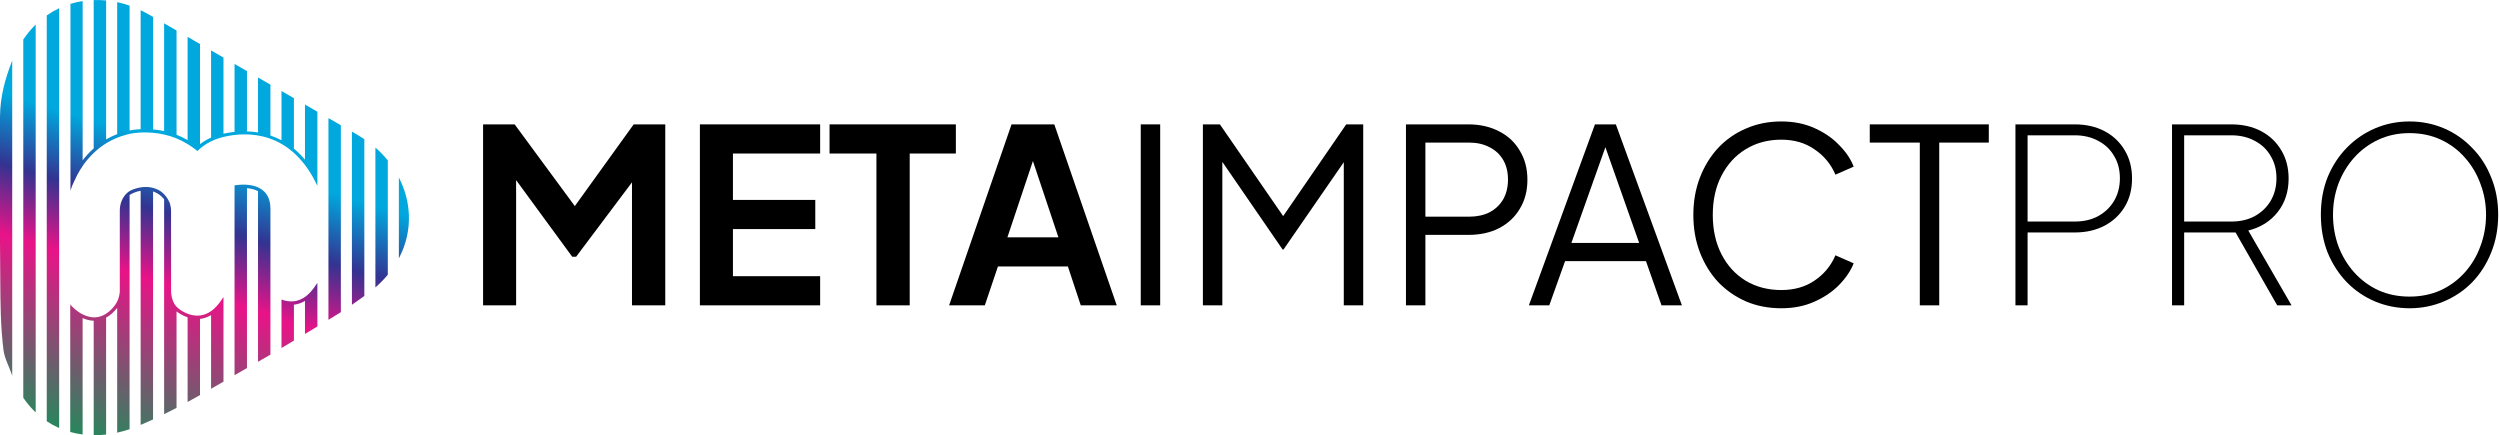
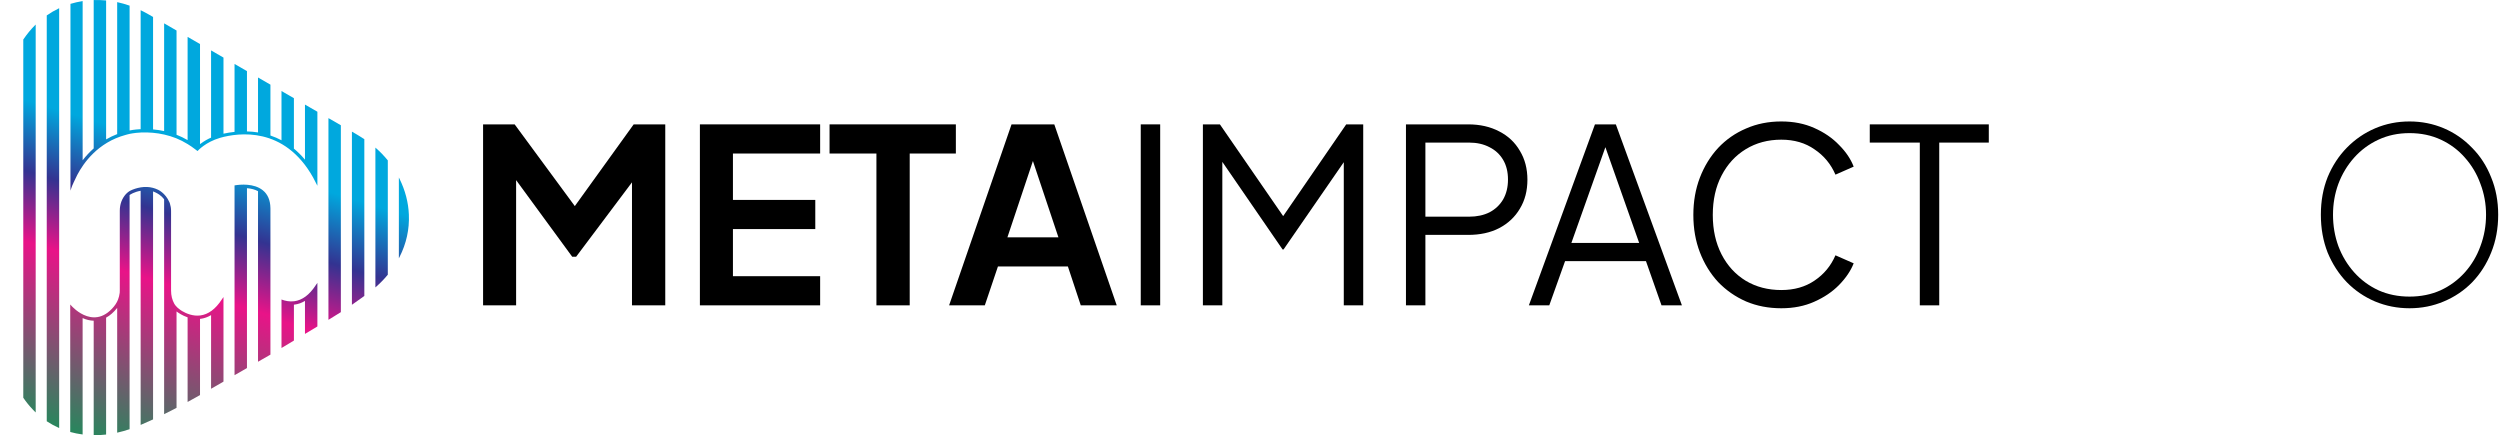
<svg xmlns="http://www.w3.org/2000/svg" width="247" height="43" viewBox="0 0 247 43" fill="none">
  <path d="M238.061 30.456C236.861 30.456 235.725 30.232 234.653 29.784C233.597 29.336 232.669 28.704 231.869 27.888C231.069 27.056 230.437 26.08 229.973 24.96C229.525 23.824 229.301 22.576 229.301 21.216C229.301 19.856 229.525 18.616 229.973 17.496C230.437 16.376 231.069 15.408 231.869 14.592C232.685 13.76 233.621 13.12 234.677 12.672C235.733 12.224 236.861 12 238.061 12C239.261 12 240.389 12.224 241.445 12.672C242.501 13.12 243.429 13.76 244.229 14.592C245.045 15.408 245.677 16.384 246.125 17.52C246.589 18.64 246.821 19.872 246.821 21.216C246.821 22.576 246.589 23.824 246.125 24.96C245.677 26.08 245.053 27.056 244.253 27.888C243.453 28.704 242.517 29.336 241.445 29.784C240.389 30.232 239.261 30.456 238.061 30.456ZM238.061 29.304C239.181 29.304 240.205 29.096 241.133 28.68C242.061 28.248 242.861 27.656 243.533 26.904C244.205 26.152 244.717 25.288 245.069 24.312C245.437 23.336 245.621 22.304 245.621 21.216C245.621 20.144 245.437 19.128 245.069 18.168C244.717 17.192 244.205 16.328 243.533 15.576C242.877 14.824 242.085 14.232 241.157 13.8C240.229 13.368 239.197 13.152 238.061 13.152C236.941 13.152 235.917 13.368 234.989 13.8C234.061 14.232 233.261 14.824 232.589 15.576C231.917 16.328 231.397 17.192 231.029 18.168C230.677 19.128 230.501 20.144 230.501 21.216C230.501 22.304 230.677 23.336 231.029 24.312C231.397 25.288 231.917 26.152 232.589 26.904C233.261 27.656 234.061 28.248 234.989 28.68C235.917 29.096 236.941 29.304 238.061 29.304Z" fill="black" />
-   <path d="M214.595 30.168V12.288H220.451C221.571 12.288 222.555 12.512 223.403 12.96C224.251 13.408 224.915 14.04 225.395 14.856C225.875 15.656 226.115 16.584 226.115 17.64C226.115 18.936 225.755 20.04 225.035 20.952C224.315 21.864 223.347 22.472 222.131 22.776L226.403 30.168H224.987L220.451 22.224L221.747 22.968H215.795V30.168H214.595ZM215.795 21.888H220.451C221.331 21.888 222.099 21.712 222.755 21.36C223.427 20.992 223.955 20.488 224.339 19.848C224.723 19.192 224.915 18.448 224.915 17.616C224.915 16.768 224.723 16.032 224.339 15.408C223.971 14.768 223.451 14.272 222.779 13.92C222.107 13.552 221.331 13.368 220.451 13.368H215.795V21.888Z" fill="black" />
-   <path d="M199.126 30.168V12.288H204.982C206.102 12.288 207.086 12.512 207.934 12.96C208.782 13.408 209.446 14.04 209.926 14.856C210.406 15.656 210.646 16.584 210.646 17.64C210.646 18.696 210.406 19.624 209.926 20.424C209.446 21.224 208.782 21.848 207.934 22.296C207.086 22.744 206.102 22.968 204.982 22.968H200.326V30.168H199.126ZM200.326 21.888H204.982C205.862 21.888 206.63 21.712 207.286 21.36C207.958 20.992 208.486 20.488 208.87 19.848C209.254 19.192 209.446 18.448 209.446 17.616C209.446 16.768 209.254 16.032 208.87 15.408C208.502 14.768 207.982 14.272 207.31 13.92C206.638 13.552 205.862 13.368 204.982 13.368H200.326V21.888Z" fill="black" />
  <path d="M189.677 30.168V14.088H184.733V12.288H196.493V14.088H191.597V30.168H189.677Z" fill="black" />
  <path d="M175.991 30.456C174.727 30.456 173.567 30.232 172.511 29.784C171.455 29.32 170.535 28.68 169.751 27.864C168.983 27.032 168.383 26.056 167.951 24.936C167.519 23.816 167.303 22.584 167.303 21.24C167.303 19.896 167.519 18.664 167.951 17.544C168.383 16.424 168.983 15.448 169.751 14.616C170.535 13.784 171.455 13.144 172.511 12.696C173.567 12.232 174.727 12 175.991 12C177.207 12 178.295 12.216 179.255 12.648C180.231 13.08 181.047 13.64 181.703 14.328C182.375 15 182.855 15.712 183.143 16.464L181.343 17.256C180.895 16.216 180.207 15.384 179.279 14.76C178.367 14.12 177.271 13.8 175.991 13.8C174.679 13.8 173.511 14.112 172.487 14.736C171.463 15.36 170.663 16.232 170.087 17.352C169.511 18.456 169.223 19.752 169.223 21.24C169.223 22.712 169.511 24.008 170.087 25.128C170.663 26.248 171.463 27.12 172.487 27.744C173.511 28.352 174.679 28.656 175.991 28.656C177.271 28.656 178.367 28.344 179.279 27.72C180.207 27.096 180.895 26.264 181.343 25.224L183.143 26.016C182.855 26.752 182.375 27.464 181.703 28.152C181.047 28.824 180.231 29.376 179.255 29.808C178.295 30.24 177.207 30.456 175.991 30.456Z" fill="black" />
  <path d="M151.053 30.168L157.581 12.288H159.645L166.173 30.168H164.157L162.621 25.8H154.629L153.069 30.168H151.053ZM155.253 24H161.949L158.325 13.728H158.901L155.253 24Z" fill="black" />
  <path d="M138.909 30.168V12.288H145.053C146.221 12.288 147.245 12.52 148.125 12.984C149.005 13.432 149.685 14.072 150.165 14.904C150.661 15.72 150.909 16.672 150.909 17.76C150.909 18.848 150.661 19.8 150.165 20.616C149.685 21.432 149.005 22.072 148.125 22.536C147.261 22.984 146.237 23.208 145.053 23.208H140.829V30.168H138.909ZM140.829 21.408H145.149C145.917 21.408 146.589 21.264 147.165 20.976C147.741 20.672 148.189 20.248 148.509 19.704C148.829 19.144 148.989 18.488 148.989 17.736C148.989 16.984 148.829 16.336 148.509 15.792C148.189 15.248 147.741 14.832 147.165 14.544C146.589 14.24 145.917 14.088 145.149 14.088H140.829V21.408Z" fill="black" />
  <path d="M118.846 30.168V12.288H120.526L127.246 22.032H126.31L133.006 12.288H134.686V30.168H132.766V14.88L133.39 15.12L126.814 24.648H126.718L120.166 15.12L120.766 14.88V30.168H118.846Z" fill="black" />
  <path d="M112.706 30.168V12.288H114.626V30.168H112.706Z" fill="black" />
  <path d="M93.772 30.168L99.94 12.288H104.164L110.332 30.168H106.78L105.508 26.328H98.596L97.3 30.168H93.772ZM99.532 23.448H104.572L101.596 14.544H102.508L99.532 23.448Z" fill="black" />
  <path d="M86.591 30.168V15.168H81.96V12.288H94.439V15.168H89.879V30.168H86.591Z" fill="black" />
  <path d="M69.15 30.168V12.288H81.03V15.168H72.414V19.752H80.55V22.632H72.414V27.288H81.03V30.168H69.15Z" fill="black" />
  <path d="M47.728 30.168V12.288H50.848L57.544 21.384H56.056L62.608 12.288H65.728V30.168H62.44V16.008L63.712 16.32L56.92 25.368H56.536L49.912 16.32L50.992 16.008V30.168H47.728Z" fill="black" />
  <path d="M4.633 1.514L4.619 1.523V41.621L4.634 41.63C4.995 41.868 5.386 42.083 5.799 42.267L5.845 42.288V0.812L5.798 0.835C5.392 1.03 5 1.258 4.633 1.514Z" fill="url(#paint0_linear_61_764)" />
-   <path d="M1.142 6.146C0.56 7.688 0.006 9.468 0 11.587V23.957C0.005 24.84 0.011 25.645 0.018 26.42C0.022 26.819 0.025 27.219 0.027 27.618C0.041 29.911 0.056 32.282 0.343 34.58C0.446 35.401 0.892 36.193 1.142 36.933L1.207 37.126V5.975L1.142 6.146Z" fill="url(#paint1_linear_61_764)" />
  <path d="M2.306 3.898L2.3 3.906V39.294L2.306 39.303C2.587 39.72 2.904 40.112 3.247 40.469C3.321 40.547 3.395 40.623 3.47 40.695L3.526 40.75V2.425L3.469 2.482C3.053 2.896 2.661 3.373 2.306 3.898Z" fill="url(#paint2_linear_61_764)" />
  <path d="M37.144 14.631L37.089 14.582V28.397L37.144 28.348C37.562 27.98 37.954 27.577 38.307 27.151L38.315 27.142V15.848L38.308 15.839C37.964 15.415 37.573 15.008 37.144 14.631Z" fill="url(#paint3_linear_61_764)" />
  <path d="M35.281 13.302L34.77 13.006V30.111L34.822 30.075C35.193 29.82 35.554 29.562 35.982 29.251L35.996 29.241V13.751L35.981 13.741C35.724 13.569 35.495 13.425 35.281 13.302Z" fill="url(#paint4_linear_61_764)" />
  <path d="M40.397 21.203C40.347 19.994 40.035 18.803 39.471 17.663L39.408 17.534V25.521L39.471 25.397C40.147 24.07 40.458 22.658 40.397 21.203Z" fill="url(#paint5_linear_61_764)" />
  <path d="M32.45 31.134V31.434V31.46V31.599L33.677 30.84V12.376L32.45 11.669V31.134Z" fill="url(#paint6_linear_61_764)" />
  <path d="M26.719 20.598C26.719 20.598 26.719 20.576 26.716 20.537C26.703 19.774 26.45 19.189 25.963 18.798C25.085 18.093 23.739 18.223 23.201 18.312L23.173 18.317V37.069L23.223 37.04C23.609 36.818 23.996 36.596 24.383 36.374L24.4 36.365V18.594C24.827 18.627 25.194 18.727 25.492 18.889V35.74L26.719 35.039V34.981L26.719 20.598Z" fill="url(#paint7_linear_61_764)" />
  <path d="M21.896 29.613C21.289 30.541 20.58 31.064 19.79 31.166C19.066 31.258 18.411 30.981 17.989 30.732C17.878 30.666 17.768 30.587 17.652 30.49L17.52 30.38C17.372 30.24 17.278 30.109 17.227 30.025C17.007 29.633 16.901 29.2 16.901 28.701V20.829C16.901 20.58 16.862 20.338 16.782 20.089L16.739 19.979C16.331 19.043 15.591 18.735 15.585 18.733C15.415 18.654 15.25 18.594 15.097 18.557C14.73 18.461 14.335 18.445 13.924 18.508C13.503 18.573 13.154 18.707 12.935 18.808C12.829 18.858 12.729 18.919 12.638 18.992C12.56 19.054 12.501 19.109 12.451 19.163C12.042 19.617 11.835 20.177 11.835 20.829V28.701C11.835 28.773 11.832 28.848 11.827 28.928C11.799 29.162 11.742 29.39 11.658 29.608C11.539 29.915 11.336 30.22 11.056 30.512C10.797 30.782 10.526 30.988 10.248 31.127C9.977 31.263 9.697 31.338 9.416 31.351C9.375 31.354 9.333 31.354 9.292 31.354C9.291 31.354 9.291 31.354 9.29 31.354C8.298 31.345 7.483 30.641 7.179 30.338C7.158 30.317 7.136 30.295 7.115 30.273L6.939 30.083V42.679L6.964 42.686C7.337 42.79 7.727 42.868 8.126 42.92L8.163 42.925V31.426C8.525 31.59 8.893 31.677 9.257 31.687V43H9.29C9.698 43 10.079 42.979 10.454 42.936L10.483 42.932V31.383C10.872 31.172 11.239 30.849 11.577 30.422V42.747L11.618 42.738C12.001 42.652 12.392 42.542 12.781 42.411L12.804 42.404V19.269C12.874 19.217 13.243 18.966 13.896 18.848V41.98L13.942 41.961C14.389 41.771 14.758 41.608 15.103 41.447L15.122 41.438V18.911C15.214 18.945 15.467 19.046 15.728 19.221C15.921 19.356 16.085 19.513 16.215 19.687V40.919L16.264 40.895C16.575 40.741 16.847 40.604 17.096 40.476C17.206 40.419 17.315 40.362 17.424 40.305L17.442 40.296V30.771C17.63 30.914 18.025 31.181 18.535 31.354V39.713L18.584 39.686C18.973 39.474 19.363 39.257 19.744 39.043L19.761 39.033V31.502C19.764 31.502 19.767 31.502 19.77 31.502C19.79 31.501 19.81 31.5 19.83 31.498C20.18 31.453 20.524 31.33 20.854 31.133V38.411L20.904 38.382C21.291 38.16 21.678 37.936 22.064 37.713L22.08 37.703V29.349L21.897 29.612L21.896 29.613Z" fill="url(#paint8_linear_61_764)" />
  <path d="M30.131 15.775C29.786 15.363 29.419 14.997 29.038 14.684V9.701L27.812 8.994V13.858C27.467 13.674 27.108 13.52 26.719 13.388V8.364L25.492 7.656V13.084C25.145 13.028 24.787 12.995 24.4 12.984V7.026L23.173 6.319V13.03C22.803 13.069 22.436 13.129 22.08 13.207V5.689L20.854 4.981V13.6C20.841 13.606 20.827 13.612 20.814 13.618L20.776 13.635C20.74 13.65 20.703 13.667 20.666 13.683L20.623 13.703C20.238 13.892 19.891 14.142 19.761 14.239V4.351L18.535 3.644V13.841C18.172 13.631 17.805 13.454 17.442 13.315V3.014L16.215 2.307V12.951C15.866 12.873 15.499 12.818 15.122 12.786V1.677L14.729 1.449C14.465 1.298 14.201 1.158 13.944 1.033L13.896 1.01V12.761C13.257 12.792 12.867 12.879 12.864 12.88C12.845 12.884 12.827 12.888 12.809 12.893C12.807 12.893 12.805 12.893 12.804 12.893V0.558L12.781 0.55C12.39 0.413 11.998 0.302 11.617 0.22L11.577 0.211V13.248C11.204 13.391 10.836 13.568 10.484 13.773V0.046L10.453 0.043C10.063 0.006 9.671 -0.007 9.29 0.003L9.257 0.004V14.662C8.86 15.015 8.493 15.409 8.165 15.836V0.106L8.151 0.109C7.749 0.174 7.352 0.265 6.962 0.381V0.581V18.357V18.689V18.747V18.837L7.005 18.702C7.08 18.47 7.17 18.243 7.276 18.023L7.635 17.278C8.244 16.115 9.669 14.073 12.402 13.332C12.402 13.332 12.786 13.216 13.116 13.172C13.285 13.145 13.566 13.108 13.93 13.091C14.327 13.075 14.715 13.083 15.086 13.117C15.462 13.148 15.851 13.209 16.241 13.298C16.631 13.387 17.019 13.507 17.396 13.655C17.781 13.809 18.169 14.007 18.55 14.242C18.82 14.409 19.042 14.561 19.248 14.722L19.518 14.925L19.539 14.902C19.546 14.893 20.3 14.039 21.751 13.616C23.563 13.105 28.085 12.46 30.928 17.522L31.358 18.352V11.039L30.131 10.332V15.775H30.131Z" fill="url(#paint9_linear_61_764)" />
  <path d="M31.358 27.946L31.174 28.209L31.174 28.21C30.566 29.138 29.858 29.661 29.067 29.763C28.607 29.821 28.175 29.73 27.812 29.592V29.951V34.383L29.039 33.647V30.099C29.041 30.099 29.044 30.099 29.047 30.099C29.067 30.098 29.087 30.097 29.108 30.095C29.458 30.05 29.802 29.927 30.131 29.73V32.991L31.358 32.255V27.946Z" fill="url(#paint10_linear_61_764)" />
  <defs>
    <linearGradient id="paint0_linear_61_764" x1="8.345" y1="11.624" x2="-1.365" y2="43.693" gradientUnits="userSpaceOnUse">
      <stop stop-color="#00A8DE" />
      <stop offset="0.2" stop-color="#333391" />
      <stop offset="0.4" stop-color="#E91388" />
      <stop offset="1" stop-color="#009E54" />
    </linearGradient>
    <linearGradient id="paint1_linear_61_764" x1="4.525" y1="10.468" x2="-5.185" y2="42.537" gradientUnits="userSpaceOnUse">
      <stop stop-color="#00A8DE" />
      <stop offset="0.2" stop-color="#333391" />
      <stop offset="0.4" stop-color="#E91388" />
      <stop offset="1" stop-color="#009E54" />
    </linearGradient>
    <linearGradient id="paint2_linear_61_764" x1="6.338" y1="11.017" x2="-3.372" y2="43.086" gradientUnits="userSpaceOnUse">
      <stop stop-color="#00A8DE" />
      <stop offset="0.2" stop-color="#333391" />
      <stop offset="0.4" stop-color="#E91388" />
      <stop offset="1" stop-color="#009E54" />
    </linearGradient>
    <linearGradient id="paint3_linear_61_764" x1="37.799" y1="20.542" x2="28.089" y2="52.611" gradientUnits="userSpaceOnUse">
      <stop stop-color="#00A8DE" />
      <stop offset="0.2" stop-color="#333391" />
      <stop offset="0.4" stop-color="#E91388" />
      <stop offset="1" stop-color="#009E54" />
    </linearGradient>
    <linearGradient id="paint4_linear_61_764" x1="35.747" y1="19.921" x2="26.037" y2="51.99" gradientUnits="userSpaceOnUse">
      <stop stop-color="#00A8DE" />
      <stop offset="0.2" stop-color="#333391" />
      <stop offset="0.4" stop-color="#E91388" />
      <stop offset="1" stop-color="#009E54" />
    </linearGradient>
    <linearGradient id="paint5_linear_61_764" x1="39.624" y1="21.095" x2="29.914" y2="53.164" gradientUnits="userSpaceOnUse">
      <stop stop-color="#00A8DE" />
      <stop offset="0.2" stop-color="#333391" />
      <stop offset="0.4" stop-color="#E91388" />
      <stop offset="1" stop-color="#009E54" />
    </linearGradient>
    <linearGradient id="paint6_linear_61_764" x1="33.659" y1="19.289" x2="23.949" y2="51.358" gradientUnits="userSpaceOnUse">
      <stop stop-color="#00A8DE" />
      <stop offset="0.2" stop-color="#333391" />
      <stop offset="0.4" stop-color="#E91388" />
      <stop offset="1" stop-color="#009E54" />
    </linearGradient>
    <linearGradient id="paint7_linear_61_764" x1="27.727" y1="17.493" x2="18.017" y2="49.562" gradientUnits="userSpaceOnUse">
      <stop stop-color="#00A8DE" />
      <stop offset="0.2" stop-color="#333391" />
      <stop offset="0.4" stop-color="#E91388" />
      <stop offset="1" stop-color="#009E54" />
    </linearGradient>
    <linearGradient id="paint8_linear_61_764" x1="20.169" y1="15.204" x2="10.459" y2="47.273" gradientUnits="userSpaceOnUse">
      <stop stop-color="#00A8DE" />
      <stop offset="0.2" stop-color="#333391" />
      <stop offset="0.4" stop-color="#E91388" />
      <stop offset="1" stop-color="#009E54" />
    </linearGradient>
    <linearGradient id="paint9_linear_61_764" x1="17.625" y1="14.434" x2="7.916" y2="46.503" gradientUnits="userSpaceOnUse">
      <stop stop-color="#00A8DE" />
      <stop offset="0.2" stop-color="#333391" />
      <stop offset="0.4" stop-color="#E91388" />
      <stop offset="1" stop-color="#009E54" />
    </linearGradient>
    <linearGradient id="paint10_linear_61_764" x1="32.866" y1="20.088" x2="23.711" y2="50.322" gradientUnits="userSpaceOnUse">
      <stop stop-color="#00A8DE" />
      <stop offset="0.2" stop-color="#333391" />
      <stop offset="0.4" stop-color="#E91388" />
      <stop offset="1" stop-color="#009E54" />
    </linearGradient>
  </defs>
</svg>